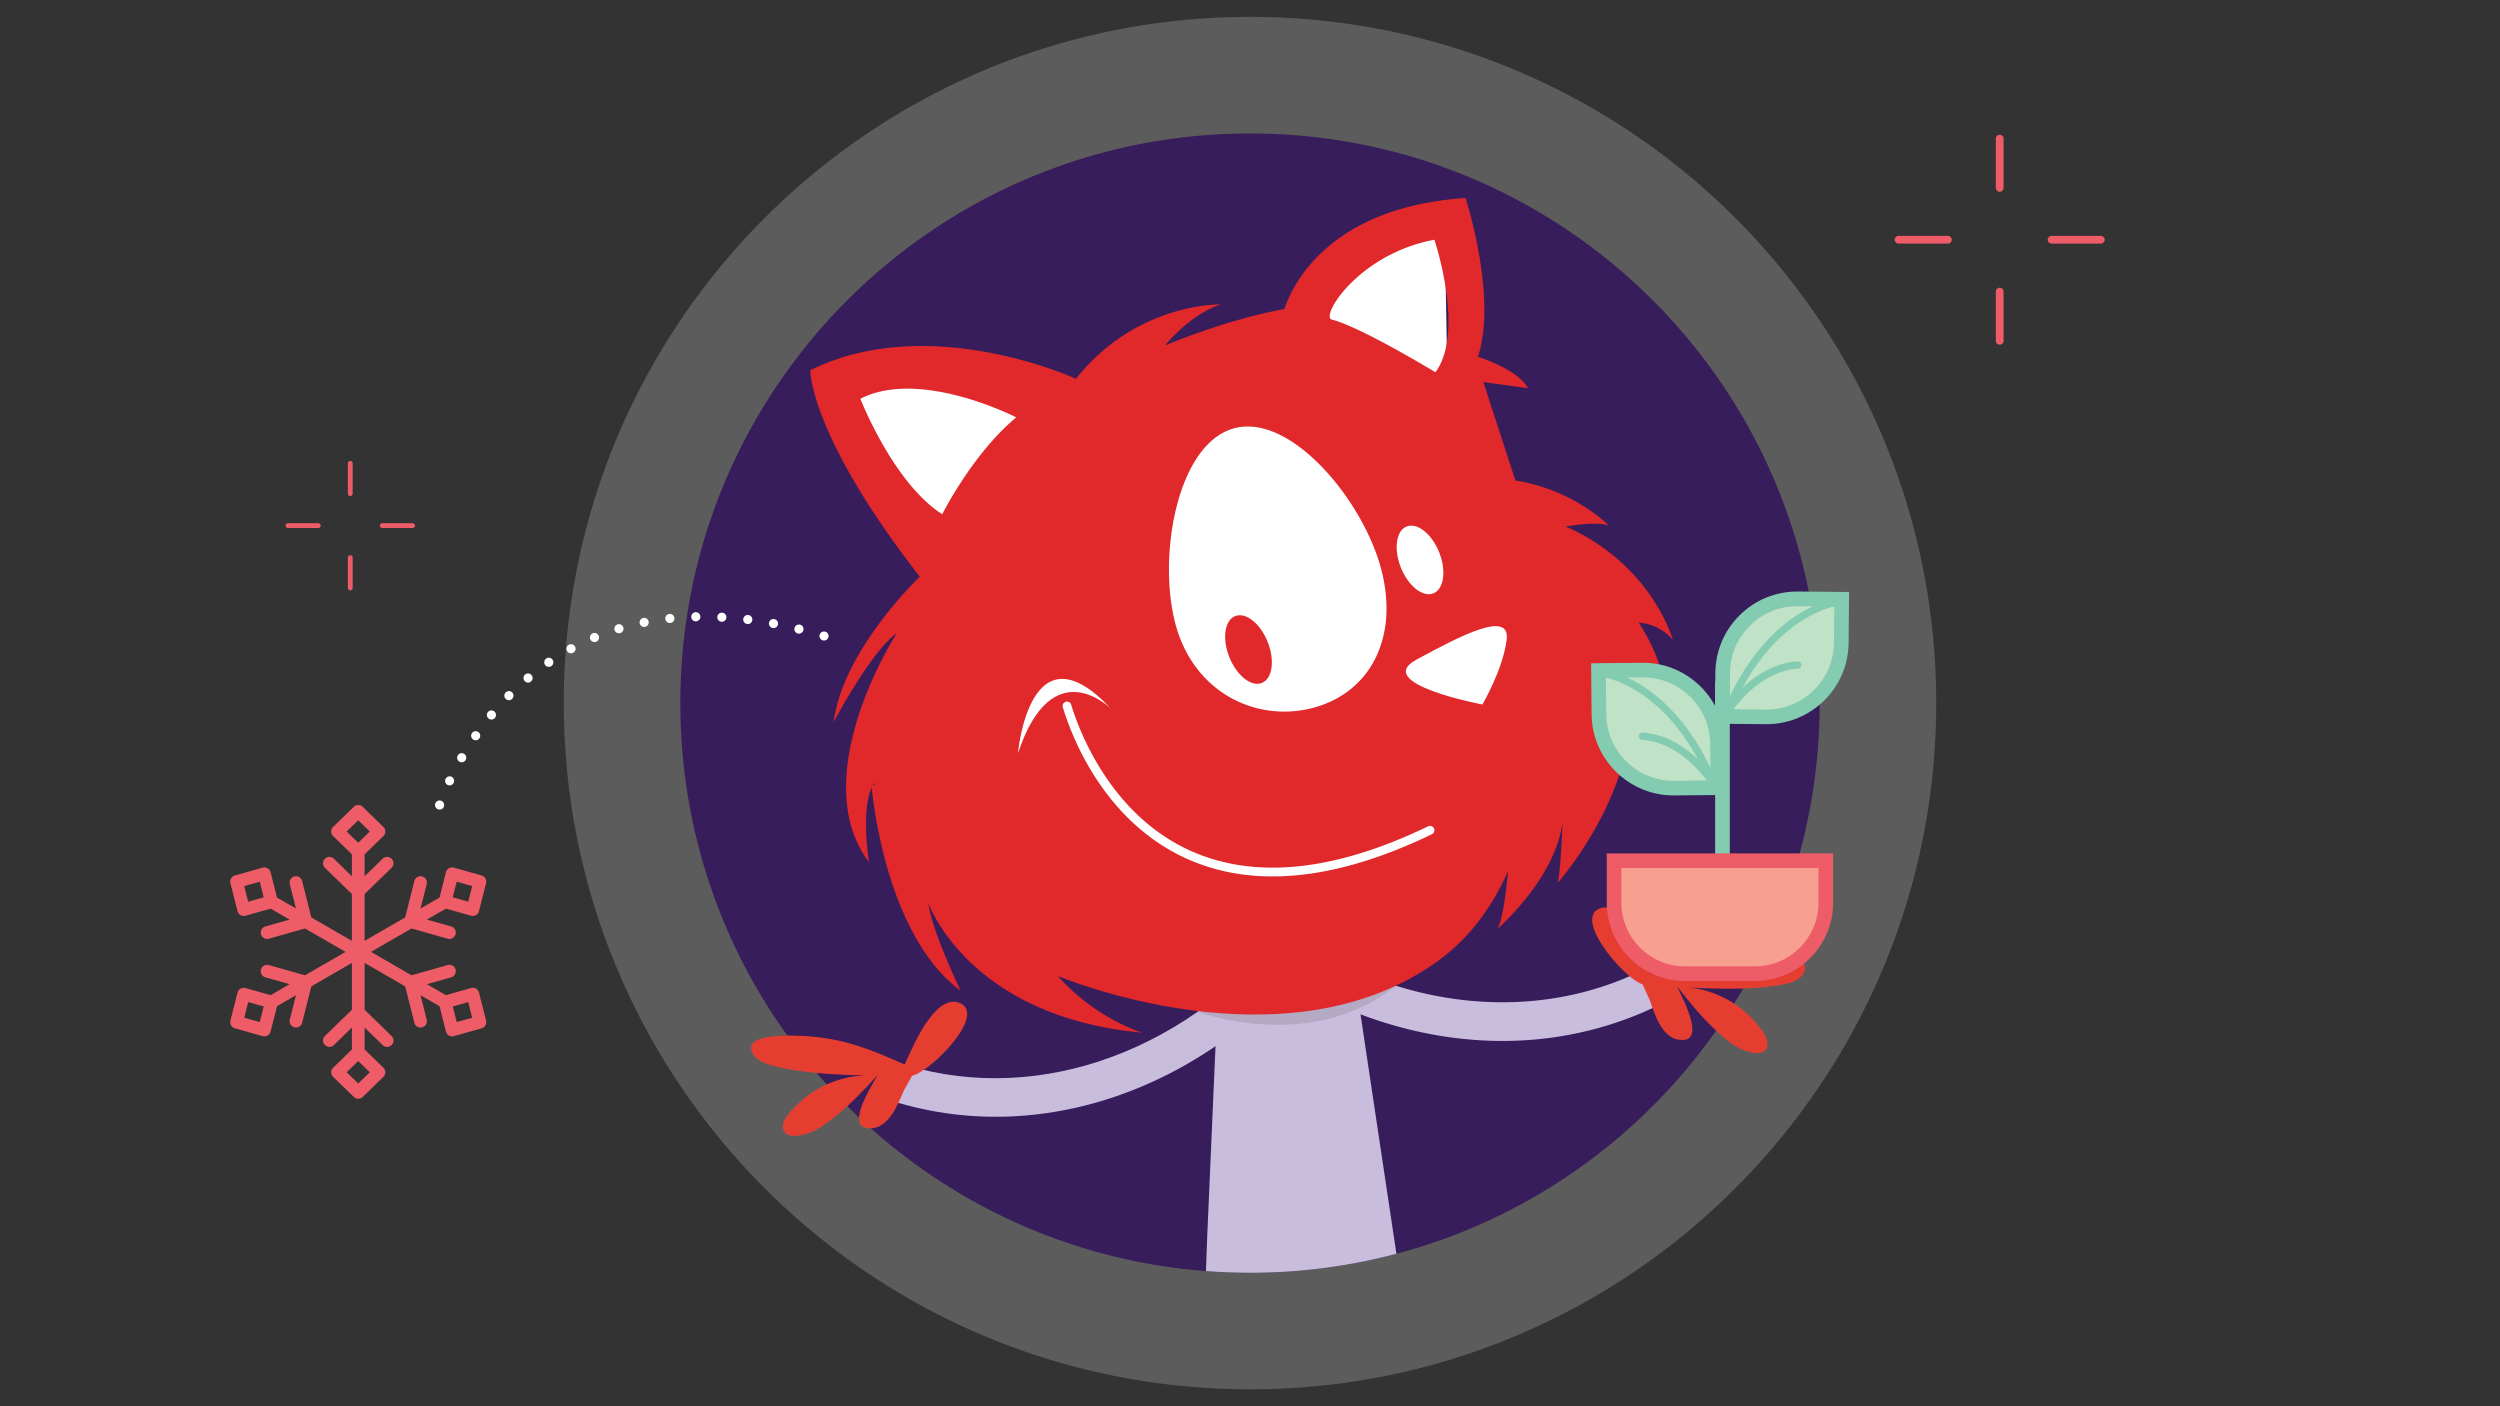
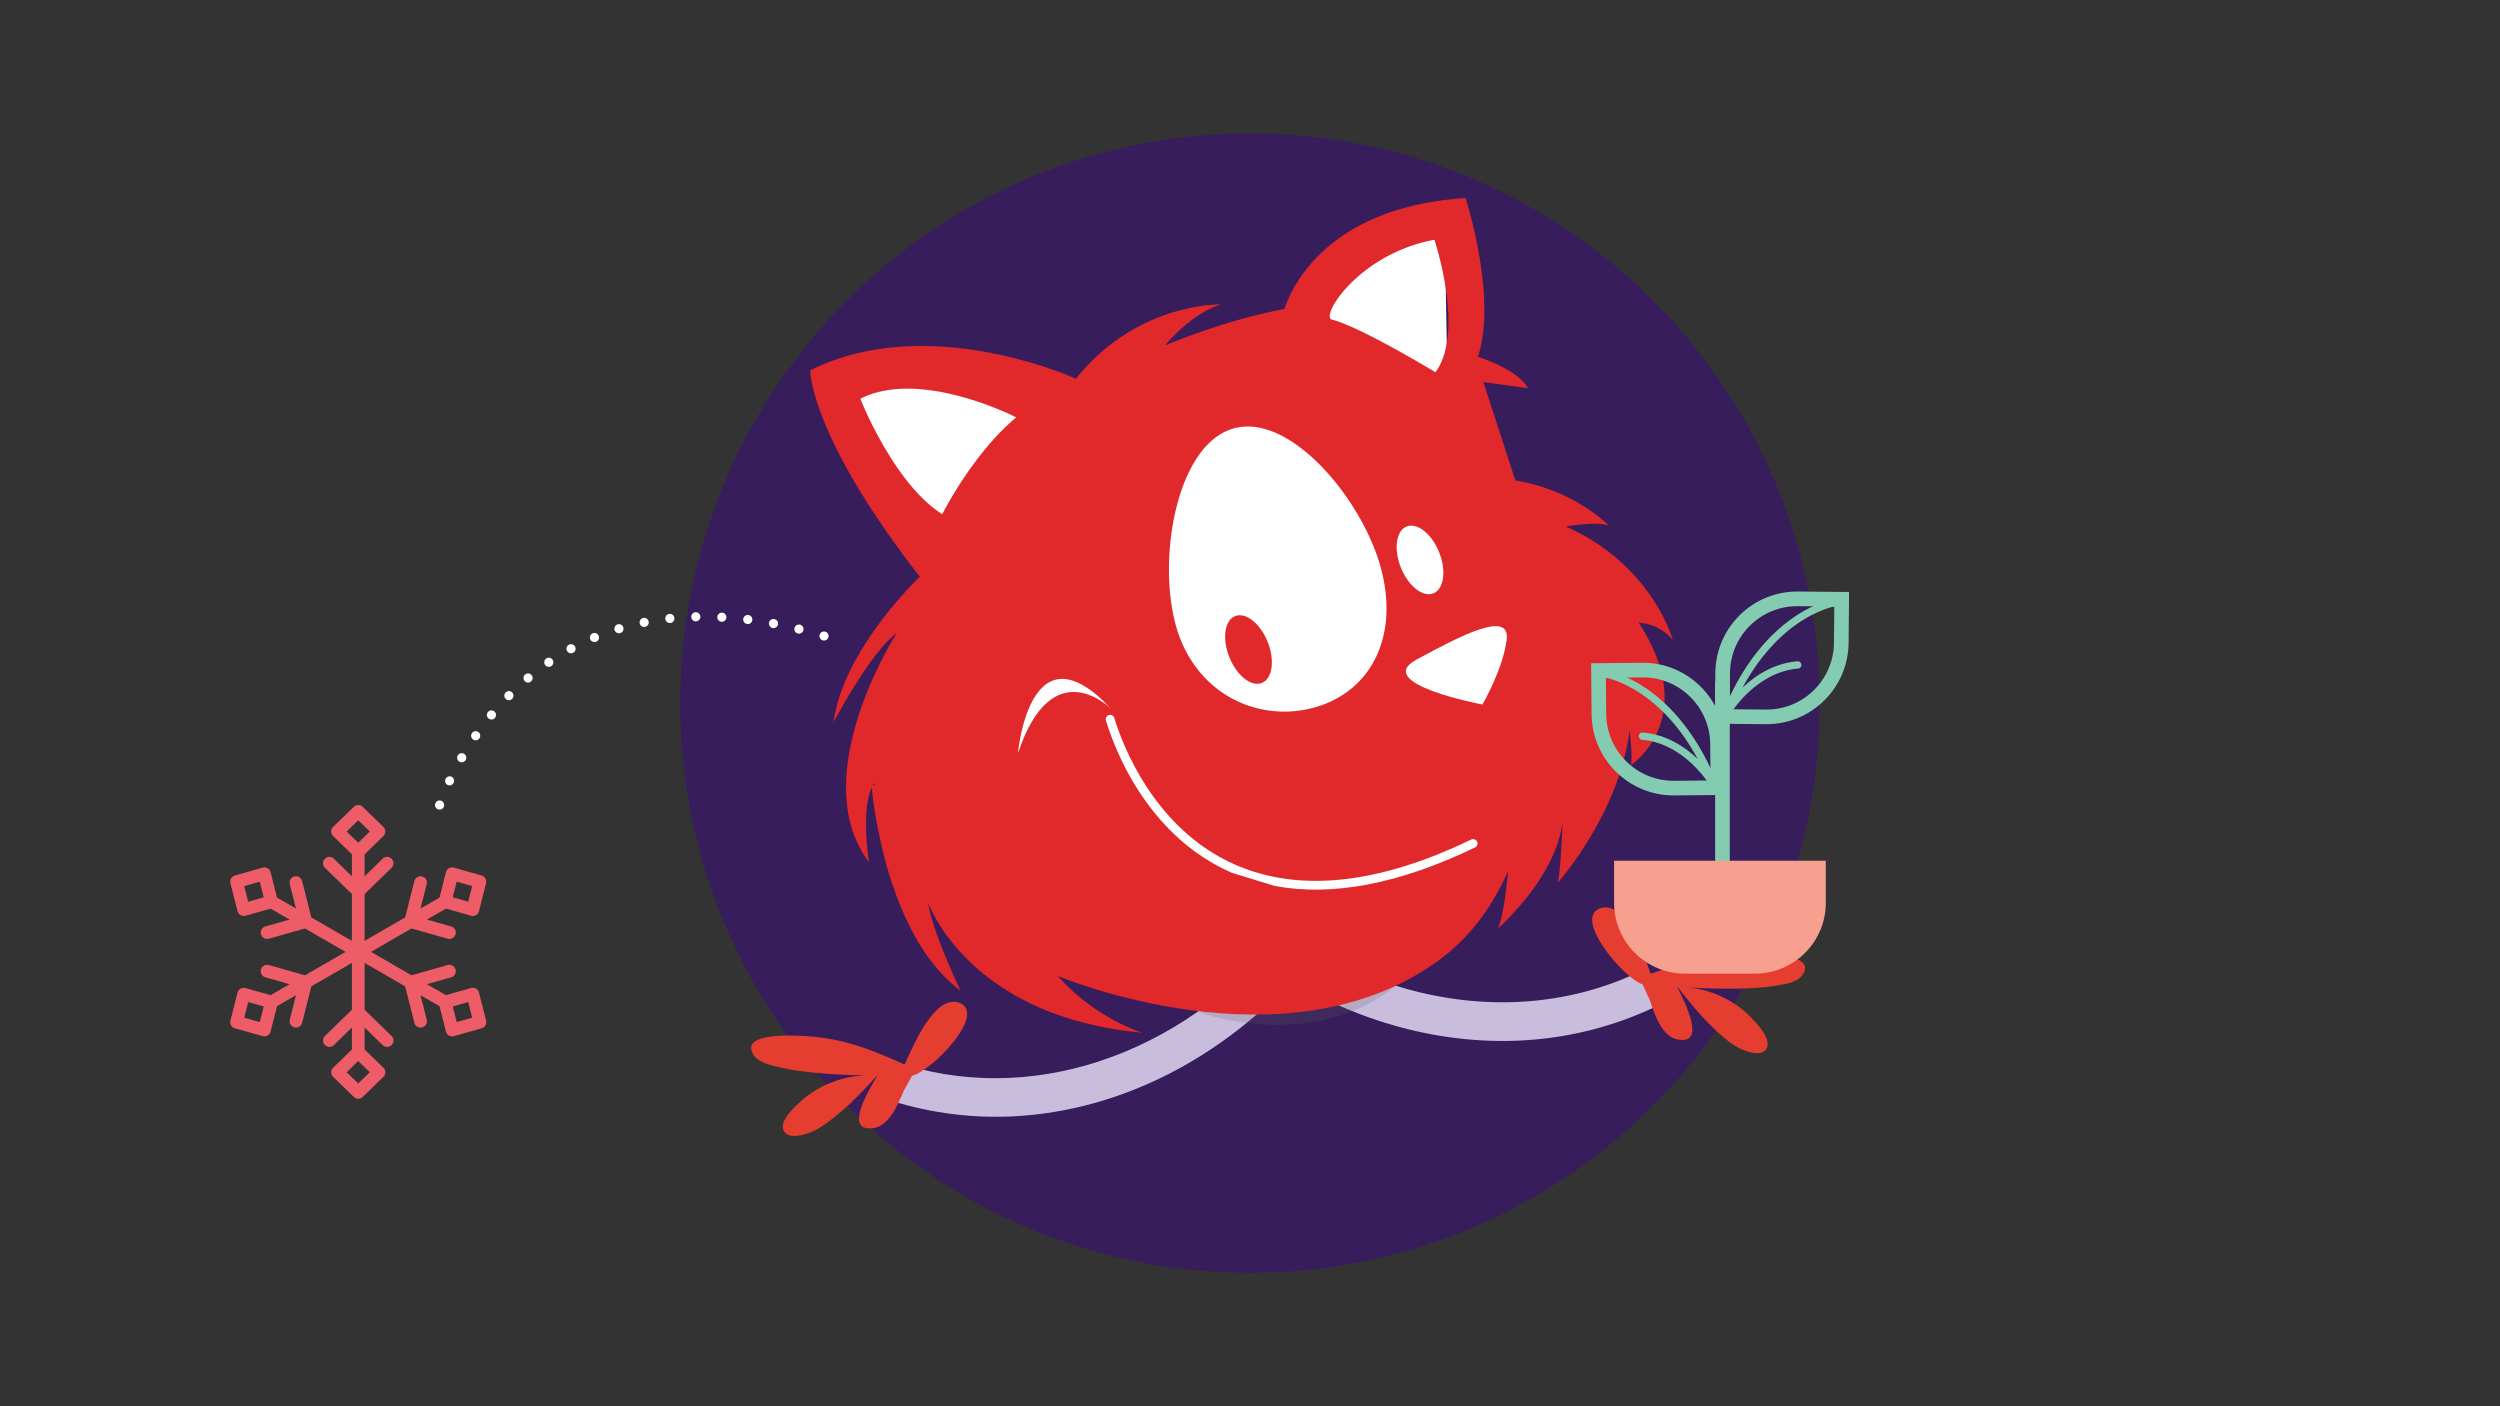
<svg xmlns="http://www.w3.org/2000/svg" viewBox="0 0 1920 1080">
  <rect x="0" y="0" width="1920" height="1080" fill="#333333" stroke="none" />
-   <path d="M1487.02 540c0 20.7-1.19 41.11-3.52 61.19-2.11 18.2-5.16 36.28-9.16 54.17l-.58 2.6c-1.51 6.55-3.12 13.06-4.85 19.51-.48 1.76-.96 3.52-1.47 5.26-3.32 11.9-7.07 23.62-11.21 35.16-57.68 160.86-191.35 285.53-357.74 330.73-27.07 7.35-55 12.6-83.62 15.55a528.842 528.842 0 0 1-54.86 2.83c-3.16 0-6.3-.02-9.43-.1-37.38-.65-73.82-5.19-108.91-13.25-141.35-32.43-261.01-121.69-333.63-242.46a508.034 508.034 0 0 1-14.99-26.66c-.61-1.16-1.23-2.32-1.82-3.49a438.62 438.62 0 0 1-3.94-7.81c-4.1-8.28-7.97-16.67-11.62-25.19-1.16-2.65-2.28-5.31-3.37-7.99a519.933 519.933 0 0 1-19.24-55.54c-3.84-13.48-7.13-27.1-9.87-40.85-6.7-33.52-10.2-68.19-10.2-103.68v-.45c.17-208.37 121.28-388.46 296.94-473.82a520.322 520.322 0 0 1 81.94-31.63c2.75-.81 5.49-1.59 8.26-2.35 27.1-7.44 55.09-12.78 83.76-15.8 18.44-1.96 37.16-2.96 56.12-2.96 291.06 0 527.02 235.96 527.02 527.02z" fill="#fff" opacity=".2" />
  <path d="M1397.5 540c0 17.18-.99 34.13-2.92 50.8a435.993 435.993 0 0 1-7.6 44.97l-.48 2.16c-1.25 5.44-2.59 10.84-4.03 16.2-.4 1.46-.8 2.92-1.22 4.37-2.76 9.88-5.87 19.61-9.31 29.19-47.88 133.54-158.85 237.03-296.98 274.55-.84.23-1.68.45-2.52.67a435.15 435.15 0 0 1-61.87 11.69 439.24 439.24 0 0 1-50.57 2.9c-2.62 0-5.23-.02-7.83-.08-8.74-.15-17.41-.56-26.01-1.22a434.108 434.108 0 0 1-48.89-6.52c-5.21-.99-10.38-2.08-15.51-3.26C744.42 939.5 645.08 865.4 584.8 765.14c-4.37-7.25-8.52-14.63-12.44-22.13-.51-.96-1.02-1.93-1.51-2.9-1.11-2.15-2.2-4.31-3.27-6.48-3.4-6.87-6.62-13.84-9.65-20.91-.96-2.2-1.89-4.41-2.8-6.63a432.358 432.358 0 0 1-15.97-46.11c-3.19-11.19-5.92-22.5-8.19-33.91-5.56-27.83-8.47-56.61-8.47-86.07v-.37c.14-172.98 100.68-322.48 246.5-393.34a432.358 432.358 0 0 1 68.02-26.26c2.28-.67 4.56-1.32 6.86-1.95 22.5-6.18 45.73-10.61 69.53-13.12 15.31-1.63 30.85-2.46 46.59-2.46 241.62 0 437.5 195.88 437.5 437.5z" fill="#371d5b" />
-   <path d="M1072.44 962.91a435.15 435.15 0 0 1-61.87 11.69 439.24 439.24 0 0 1-50.57 2.9c-2.62 0-5.23-.02-7.83-.08-8.74-.15-17.41-.56-26.01-1.22l1-27.08v-.15l.35-7.89 2.42-55.23.35-8.09 1.18-27.1.35-8.1 1.71-39.08.96-22.1.16-3.4.12-2.91.41-9.44.57-13.08 1.24-28.3.51-11.87 31.68.68 2.72.06 11.97.26 2.05.03h.02l49.26 1.07 1.52 10.16 3.06 20.35 1.95 13.06.41 2.73 1.1 7.3.92 6.16.72 4.78 8.11 54.14 1.22 8.09 3.82 25.47 1.21 8.14 9.13 60.85.88 5.89.31 2.1z" fill="#c9bddd" />
  <path d="M1282.58 767.51c-4.44 2.37-8.93 4.61-13.47 6.71-32.65 15.18-67.73 23.53-103.66 24.99-1.48.07-2.96.12-4.44.14-1.5.05-2.99.07-4.49.08-2.69.03-5.37.02-8.07-.04-34.47-.66-69.45-7.49-103.58-20.39-2.07-.78-4.15-1.6-6.22-2.43-3.53-1.41-7.06-2.89-10.56-4.44-5.27-2.32-10.51-4.79-15.72-7.41-1.61-.8-3.22-1.62-4.82-2.47-5.26-2.75-10.5-5.64-15.69-8.7a367.608 367.608 0 0 1-25.27-16.27c-3.4-2.38-6.77-4.83-10.11-7.35l9.04-12.01 3.67-4.88.29-.38 4.75-6.32c3.2 2.41 6.42 4.74 9.65 7.01l.54.38c1.04.72 2.07 1.43 3.11 2.14 16.94 11.55 34.44 21.25 52.26 29.09a293.52 293.52 0 0 0 22.64 8.93c1.04.37 2.08.72 3.13 1.07.29.1.57.19.86.29 1.66.55 3.32 1.09 4.98 1.6.2.06.4.13.59.18.06.03.12.05.17.05 32.7 10.16 65.93 14.23 98.24 12.12 1.54-.09 3.07-.21 4.61-.33 1.53-.13 3.06-.27 4.58-.42 24.86-2.52 49.09-8.74 72.02-18.7 1.88-.81 3.75-1.65 5.62-2.51 1.62 2.59 3.49 5.03 5.62 7.35l9.57 8h.03c3.27 2.05 6.65 3.68 10.18 4.89z" fill="#c9bddd" />
  <path d="M977.2 725.88l22.02 19.66c-61.15 68.49-139.88 107.19-219.15 111.71-32.24 1.84-64.5-2.15-95.76-11.92-1.94-11.14-3.99-22.24-6.25-33.3 100.68 38.91 216.99 5.83 299.16-86.15h-.03z" fill="#c9bddd" />
  <path d="M1066.12 695.67l107.62-136.11 15.51-126.8-77.27-119.75-2.82-159.3-70.73 60.91-139.62 120.49-118.71-47.8-107.06-16.28-33.75 29.79 67.69 112.57 12.82 61.15 43.38 191.99 159.91 60.78 143.02-31.65z" fill="#fff" />
  <path d="M1284.69 491.31s-15.85-57.77-82.25-86.98c0 0 25.21-4.44 33.32-.48 0 0-26.38-27.58-71.94-34.85l-24.61-75.57 34.18 4.69s-4.09-12.29-38.32-24.18c15.11-46.01-9.53-121.88-9.53-121.88-104.9 7.02-132.99 66.87-139.16 85.27-24.71 4.61-55.03 13.11-91.57 27.93 0 0 18.96-23.89 42.85-31.47 0 0-64.53-1.76-111.34 57.13 0 0-112.7-52.01-204.07-6.52 0 0-.42 49.95 84.16 158.5 0 0-59.02 55.94-66.15 111.64 0 0 28.37-53.93 48.46-68.29-.81 1.26-70.65 110.07-21.35 175.94 0 0-6.28-39.32 2.11-57.32.29-.61.59-1.21.92-1.77.39-.69.81-1.33 1.25-1.93 0 0 0 .63.06 1.81.38 8.55 2.78 45.77 16.88 76.82-.78-.38-1.57-.69-2.37-1.05 2.18 1.81 4.25 3.86 6.23 6.34.15.21.26.4.42.61 6.3.71 12.61 1.86 18.77 3.64-4.7-13.17-8.19-27.61-5.45-36.92 0 0 7.24 18.72 20.19 42.45 2.42 1.09 4.87 2.13 7.24 3.41 14.52 7.84 28.25 16.28 41.84 25.37 7.47.82 14.93 1.65 22.4 2.5 35.88 9.61 59.55 18.31 98.79 22.16a1981.215 1981.215 0 0 1 52.24 5.8c12.52 1.56 25.01 3.24 37.52 5.07 5.69.82 11.37 1.68 17.06 2.56 1.39.22 2.74.38 4.07.5 12.03 1.06 21.89-1.66 34.18-4.22 3.1-.65 6.35-1.28 9.82-1.84 3.93-.63 7.6-1.44 10.86-2.29 15.12-3.93 21.44-8.57 3.13 1.07a715.645 715.645 0 0 0-11.6 6.28c1.82-.96 3.64-1.9 5.48-2.8 2.31-1.13 4.63-2.19 6.98-3.19 6.22-2.66 12.54-4.89 18.91-6.68-.14-.08-2.66.75-.42-.24 2.24-.98 4.5-1.99 6.78-3.06 0 0 5.63-2.36 14.03-8.38.91-.66 1.86-1.35 2.83-2.1 14.15-10.77 34.42-31.04 49.69-65.88 0 0-3.3 38.19-8.36 44.61 0 0 44.51-38.28 50.11-81.74 0 0-1.22 38.54-3.75 46.36 0 0 47.35-52.99 55.28-117.06 0 0 2.81 22.13.85 26.63 0 0 54.23-35.03 6.3-109.4l-.03-.03c.24 0 14.88.05 26.08 13.01zM660.76 306.24c46.07-23.62 119.72 14.3 119.72 14.3-33.67 28.01-56.85 74.4-56.85 74.4-37.74-24.15-62.88-88.7-62.88-88.7zm287.4 22.6c43.71-11.36 99 55.85 112.73 108.71h-.03c13.73 52.83-9.07 94.8-52.77 106.16s-91.76-12.19-105.49-65.04c-13.73-52.84 1.87-138.47 45.56-149.83zm162.95-65.15c-1.43 8.4-4.15 16.08-8.7 22.2 0 0-57.91-35.13-79.51-40.41-9.31-2.28 20.53-50.54 78.73-61.36v.03s5.6 16.71 8.72 37.43v.03c2.05 13.49 3.04 28.69.75 42.08z" fill="#e1282b" />
  <path d="M1072.64 756.71c-65.94 53.17-152.84 20.35-152.84 20.35z" fill="#606161" opacity=".2" />
  <path d="M669.32 603.21s68.39-6.04 71.02-5.93 119.72 95.94 119.72 95.94l245.69 43.7c-117.57 87.06-293.38 12.63-293.38 12.63 28.49 32.4 64.63 43.54 64.63 43.54-133.47-12.24-164.06-99.48-164.06-99.48 2.85 21.68 24.76 67.27 24.76 67.27-59.61-44.15-68.39-157.65-68.39-157.65v-.03z" fill="#e1282b" />
  <path d="M1087.78 506.63c34.05-18.51 72.06-38.3 69.34-15.51-2.71 22.8-18.62 49.93-18.62 49.93s-84.8-15.91-50.72-34.42z" fill="#fff" />
  <path d="M693.95 837.95l6.52-11.78c14.79-3.32 59.4-48.65 35.32-56.36-18.67-5.32-35.35 35.19-40.96 47.8l-1.78-.8c-25.3-11.28-45.38-19.18-73.23-21.01-7.1-.45-52.48-3.59-41.15 14.23 4.02 6.3 13.99 8.25 20.61 9.79 8.59 2.02 17.37 3.14 26.15 4.02 13.83 1.36 27.74 1.92 41.63 2.13-18.41-.32-38.06 7.21-51.71 19.5-4.87 4.39-16.73 15-13.65 22.5 3.11 7.55 16.2 3.62 21.47 1.41 7.23-3.06 13.51-8.11 19.6-13.01 11.41-9.2 21.44-19.9 31.28-30.72-5.72 9.97-27.08 43.62-3.48 40.75 12.24-1.46 19.39-18.57 23.35-28.46l.03.03zm573.13-69.75l-5.61-12.24c-14.5-4.42-55.59-52.96-31.01-58.84 19.04-3.91 32.66 37.72 37.29 50.72l1.84-.66c26.07-9.36 46.68-15.72 74.58-15.48 7.13.08 52.61.35 39.98 17.26-4.47 5.98-14.55 7.16-21.28 8.22-8.72 1.38-17.58 1.84-26.39 2.05-13.88.32-27.8-.16-41.65-.98 18.38 1.04 37.42 10.03 50.11 23.3 4.52 4.73 15.56 16.2 11.92 23.46-3.64 7.29-16.41 2.39-21.49-.21-7.02-3.62-12.9-9.1-18.59-14.44-10.69-10.03-19.92-21.47-28.91-32.98 4.95 10.37 23.75 45.54.43 40.91-12.1-2.37-17.95-19.95-21.17-30.11l-.03.03z" fill="#e53e31" />
  <path d="M781.78 578.55s8.91-101.5 71.71-33.97c0 0-45.08-45.94-71.71 33.97z" fill="#fff" />
-   <path d="M946 670.29a152.282 152.282 0 0 1-33.12-10.16c-25.64-11.22-47.8-29.58-65.81-54.53-17.82-24.66-26.97-49.69-30.83-62.4-.56-1.78.45-3.67 2.23-4.2 1.78-.56 3.67.45 4.2 2.23 5.9 19.47 30.14 85.22 92.88 112.7 49.13 21.55 110.12 15.03 181.22-19.31 1.68-.8 3.7-.11 4.5 1.57s.11 3.7-1.57 4.5c-57.91 27.96-109.43 37.85-153.74 29.58l.03.03z" fill="#fff" />
+   <path d="M946 670.29c-25.64-11.22-47.8-29.58-65.81-54.53-17.82-24.66-26.97-49.69-30.83-62.4-.56-1.78.45-3.67 2.23-4.2 1.78-.56 3.67.45 4.2 2.23 5.9 19.47 30.14 85.22 92.88 112.7 49.13 21.55 110.12 15.03 181.22-19.31 1.68-.8 3.7-.11 4.5 1.57s.11 3.7-1.57 4.5c-57.91 27.96-109.43 37.85-153.74 29.58l.03.03z" fill="#fff" />
  <path d="M973.56 492.96c-5.67-14.17-16.85-23.03-24.97-19.79-8.12 3.25-10.11 17.37-4.44 31.55s16.85 23.03 24.97 19.79 10.11-17.37 4.44-31.55z" fill="#e1282b" />
  <path d="M1105.27 424.14c-5.67-14.17-16.85-23.03-24.97-19.79s-10.11 17.37-4.44 31.55 16.85 23.03 24.97 19.79c8.12-3.25 10.11-17.37 4.44-31.55z" fill="#fff" />
  <path d="M367.87 762.31a4.87 4.87 0 0 0-2.3-3.04 4.94 4.94 0 0 0-3.78-.47l-19.34 5.47-14.58-8.42 18.6-5.26c2.6-.74 4.11-3.44 3.38-6.04-.74-2.6-3.44-4.1-6.04-3.38l-27.75 7.85-31.14-17.98 31.14-17.98 27.75 7.85c.45.12.89.19 1.33.19 2.13 0 4.1-1.41 4.71-3.56a4.89 4.89 0 0 0-3.38-6.04l-18.6-5.26 14.58-8.42 19.34 5.47a4.897 4.897 0 0 0 6.07-3.51l5.44-21.49c.65-2.57-.86-5.19-3.41-5.91l-21.33-6.04c-2.68-.75-5.4.85-6.08 3.51l-4.93 19.49-14.58 8.42 4.74-18.73c.66-2.62-.92-5.28-3.54-5.94-2.61-.66-5.28.92-5.94 3.54l-7.07 27.96-31.14 17.98v-35.96l20.68-20.11c1.94-1.88 1.98-4.98.1-6.92a4.895 4.895 0 0 0-6.92-.1l-13.85 13.47v-16.84l14.41-14.02c1.97-1.91 1.98-5.1 0-7.01l-15.89-15.45a4.884 4.884 0 0 0-6.82 0l-15.89 15.45a4.887 4.887 0 0 0 0 7.01l14.41 14.02v16.84l-13.85-13.47c-1.94-1.88-5.04-1.84-6.92.1s-1.84 5.04.1 6.92l20.68 20.11v35.96l-31.14-17.98-7.07-27.96a4.88 4.88 0 0 0-5.94-3.54 4.88 4.88 0 0 0-3.54 5.94l4.74 18.73-14.58-8.42-4.93-19.49c-.67-2.66-3.4-4.25-6.08-3.51l-21.33 6.04a4.892 4.892 0 0 0-3.41 5.91l5.44 21.49a4.899 4.899 0 0 0 6.08 3.51l19.34-5.47 14.58 8.42-18.6 5.26c-2.6.74-4.11 3.44-3.38 6.04a4.901 4.901 0 0 0 6.04 3.38l27.75-7.85 31.14 17.98-31.14 17.98-27.75-7.85c-2.61-.72-5.3.77-6.04 3.38a4.89 4.89 0 0 0 3.38 6.04l18.6 5.26-14.58 8.42-19.34-5.47a4.946 4.946 0 0 0-3.78.47 4.94 4.94 0 0 0-2.3 3.04l-5.44 21.49c-.65 2.57.86 5.19 3.41 5.91l21.33 6.04c2.7.75 5.41-.87 6.08-3.51l4.93-19.49 14.58-8.42-4.74 18.73c-.66 2.62.92 5.28 3.54 5.94 2.59.66 5.28-.9 5.94-3.54l7.07-27.96 31.14-17.98v35.96l-20.68 20.11c-1.94 1.88-1.98 4.98-.1 6.92s4.98 1.98 6.92.1l13.85-13.47v16.84l-14.41 14.02c-1.97 1.91-1.97 5.1 0 7.01l15.89 15.45c.95.92 2.18 1.39 3.41 1.39s2.46-.46 3.41-1.39l15.89-15.45a4.887 4.887 0 0 0 0-7.01l-14.41-14.02v-16.84l13.85 13.47c.95.92 2.18 1.39 3.41 1.39 4.36 0 6.57-5.33 3.41-8.4l-20.68-20.11v-35.96l31.14 17.98 7.07 27.96a4.885 4.885 0 0 0 4.74 3.69c3.2 0 5.53-3.01 4.75-6.09l-4.74-18.73 14.58 8.42 4.93 19.49c.67 2.66 3.4 4.26 6.08 3.51l21.33-6.04a4.892 4.892 0 0 0 3.41-5.91l-5.44-21.49zm-17.13-85.18l11.91 3.37-3.04 12-11.91-3.37zm-160.12 15.38l-3.04-12 11.91-3.37 3.04 12zm8.87 92.45l-11.91-3.37 3.04-12 11.91 3.37zm75.63-154.99l8.88 8.63-8.88 8.63-8.88-8.63zm0 202.15l-8.88-8.63 8.88-8.63 8.88 8.63zm75.62-47.16l-3.04-12 11.91-3.37 3.04 12z" fill="#ee5c68" />
-   <path d="M1356.215 550.6l-33.539-.316.316-33.538c.299-31.639 26.23-57.086 57.868-56.788l33.539.317-.316 33.538c-.299 31.639-26.23 57.085-57.868 56.787z" fill="#c0e2c6" />
  <path d="M1356.78 556.18h-.6l-39.16-.37.37-39.16c.16-16.81 6.86-32.56 18.86-44.34 11.86-11.63 27.49-18.02 44.07-18.02h.61l39.16.37-.37 39.16c-.33 34.5-28.51 62.35-62.94 62.35zm-28.41-11.5l27.92.26h.5c28.29 0 51.43-22.88 51.7-51.22l.26-27.92-27.92-.26h-.5c-13.63 0-26.46 5.24-36.2 14.8-9.86 9.67-15.36 22.61-15.49 36.42l-.26 27.92z" fill="#83ccb1" />
  <path d="M1328.5 548.96l-5.04-2.46c16.43-40.77 38.9-62.14 54.86-72.89 17.47-11.77 30.97-13.75 31.53-13.83 1.54-.21 2.96.86 3.17 2.4s-.86 2.95-2.39 3.17c-.15.02-13.04 1.98-29.47 13.13-12.32 8.36-28.73 23.43-42.93 49.72 9.6-9.19 23.79-18.76 42.18-20.33a2.801 2.801 0 0 1 3.04 2.56 2.813 2.813 0 0 1-2.56 3.04c-33.04 2.81-52.19 35.17-52.38 35.5z" fill="#83ccb1" />
-   <path d="M1227.625 514.993l33.538-.316c31.639-.298 57.57 25.148 57.868 56.787l.316 33.539-33.539.316c-31.638.298-57.57-25.149-57.867-56.787z" fill="#c0e2c6" />
  <path d="M1285.28 610.89c-34.44 0-62.61-27.85-62.94-62.35l-.37-39.16 39.16-.37c16.77-.17 32.68 6.24 44.68 18.01 12 11.78 18.7 27.52 18.86 44.34l.37 39.16-39.16.37h-.6zm-51.96-90.38l.26 27.92c.27 28.51 23.66 51.51 52.2 51.22l27.92-.26-.26-27.92c-.13-13.81-5.63-26.75-15.49-36.42s-22.92-14.94-36.71-14.8z" fill="#83ccb1" />
  <path d="M1313.55 603.66c-.19-.33-19.34-32.68-52.38-35.5-1.55-.13-2.69-1.49-2.56-3.04s1.49-2.7 3.04-2.56c18.39 1.56 32.58 11.14 42.18 20.33-14.2-26.29-30.62-41.36-42.93-49.72-16.45-11.16-29.34-13.11-29.47-13.13-1.53-.22-2.6-1.64-2.39-3.17s1.61-2.6 3.17-2.39c.57.08 14.06 2.06 31.53 13.83 15.96 10.75 38.42 32.12 54.86 72.89l-5.04 2.46z" fill="#83ccb1" />
  <path d="M1322.86 665.72c-3.1 0-5.62-2.52-5.62-5.62V525.65c0-3.1 2.52-5.62 5.62-5.62s5.62 2.52 5.62 5.62V660.1c0 3.1-2.52 5.62-5.62 5.62z" fill="#83ccb1" />
  <path d="M1239.62 661.04h162.59v32.3c0 30.03-24.38 54.41-54.41 54.41h-53.77c-30.03 0-54.41-24.38-54.41-54.41z" fill="#f7a090" />
  <g fill="#ee5c68">
-     <path d="M1347.8 753.37h-53.77c-33.1 0-60.03-26.93-60.03-60.03v-37.92h173.83v37.92c0 33.1-26.93 60.03-60.03 60.03zm-102.56-86.71v26.69c0 26.9 21.89 48.79 48.79 48.79h53.77c26.9 0 48.79-21.89 48.79-48.79v-26.69zm290.54-401.91c-1.65 0-2.98-1.33-2.98-2.98v-37.84c0-1.65 1.33-2.98 2.98-2.98s2.98 1.33 2.98 2.98v37.84c0 1.65-1.33 2.98-2.98 2.98zm0-117.46c-1.65 0-2.98-1.33-2.98-2.98v-37.84c0-1.65 1.33-2.98 2.98-2.98s2.98 1.33 2.98 2.98v37.84c0 1.65-1.33 2.98-2.98 2.98zm-39.81 39.81h-37.84c-1.65 0-2.98-1.33-2.98-2.98s1.33-2.98 2.98-2.98h37.84c1.65 0 2.98 1.33 2.98 2.98s-1.33 2.98-2.98 2.98zm117.46 0h-37.84c-1.65 0-2.98-1.33-2.98-2.98s1.33-2.98 2.98-2.98h37.84c1.65 0 2.98 1.33 2.98 2.98s-1.33 2.98-2.98 2.98zM269.01 453.4c-1.02 0-1.84-.82-1.84-1.84v-23.33c0-1.01.82-1.84 1.84-1.84s1.84.82 1.84 1.84v23.33c0 1.01-.82 1.84-1.84 1.84zm0-72.43c-1.02 0-1.84-.82-1.84-1.84V355.8c0-1.01.82-1.84 1.84-1.84s1.84.82 1.84 1.84v23.33c0 1.01-.82 1.84-1.84 1.84zm-24.55 24.55h-23.33c-1.02 0-1.84-.82-1.84-1.84s.82-1.84 1.84-1.84h23.33c1.02 0 1.84.82 1.84 1.84s-.82 1.84-1.84 1.84zm72.43 0h-23.33c-1.02 0-1.84-.82-1.84-1.84s.82-1.84 1.84-1.84h23.33c1.02 0 1.84.82 1.84 1.84s-.82 1.84-1.84 1.84z" />
-   </g>
+     </g>
  <path d="M336.55 621.59a3.505 3.505 0 0 1-2.28-4.39 3.514 3.514 0 0 1 4.4-2.29c1.84.59 2.86 2.55 2.28 4.39a3.495 3.495 0 0 1-3.34 2.45c-.35 0-.7-.05-1.06-.16zm7.22-18.76a3.497 3.497 0 0 1 2.99-6.32c1.75.82 2.49 2.91 1.66 4.66-.59 1.26-1.85 2-3.16 2-.5 0-1.01-.11-1.49-.34zm9.07-17.87a3.492 3.492 0 0 1-1.28-4.78 3.507 3.507 0 0 1 4.79-1.27c1.67.97 2.24 3.11 1.27 4.78a3.499 3.499 0 0 1-3.03 1.75c-.6 0-1.2-.15-1.75-.48zm10.49-17.05a3.496 3.496 0 0 1-.87-4.87 3.487 3.487 0 0 1 4.87-.87c1.58 1.1 1.98 3.28.87 4.87a3.46 3.46 0 0 1-2.87 1.5c-.69 0-1.39-.2-2-.63zm11.86-16.12a3.512 3.512 0 0 1-.46-4.93 3.512 3.512 0 0 1 4.93-.46c1.49 1.23 1.7 3.44.46 4.93a3.51 3.51 0 0 1-2.7 1.27c-.78 0-1.57-.27-2.23-.81zm13.19-15.04a3.504 3.504 0 0 1-.02-4.95 3.495 3.495 0 0 1 4.95-.03 3.504 3.504 0 0 1 .02 4.95c-.68.69-1.58 1.04-2.48 1.04-.89 0-1.79-.34-2.47-1.01zm14.49-13.79a3.503 3.503 0 0 1 .44-4.93 3.503 3.503 0 0 1 4.93.44 3.494 3.494 0 0 1-.44 4.93c-.65.55-1.45.82-2.24.82-1 0-1.99-.43-2.69-1.26zm15.73-12.34c-1.09-1.6-.68-3.77.92-4.86 1.6-1.09 3.78-.68 4.87.92 1.08 1.59.67 3.77-.92 4.86-.61.41-1.29.61-1.97.61-1.12 0-2.22-.53-2.9-1.53zm16.87-10.71c-.92-1.7-.29-3.83 1.41-4.75 1.7-.92 3.82-.29 4.75 1.4.92 1.7.29 3.83-1.41 4.75-.53.29-1.11.43-1.67.43-1.24 0-2.44-.67-3.08-1.83zm17.86-8.95c-.74-1.78.1-3.83 1.89-4.58 1.78-.74 3.83.1 4.57 1.88.75 1.79-.09 3.84-1.87 4.58-.44.19-.9.28-1.35.28-1.37 0-2.67-.82-3.24-2.16zm178.53.83a3.498 3.498 0 0 1-2.34-4.36 3.498 3.498 0 0 1 6.7 2.01 3.491 3.491 0 0 1-3.35 2.49c-.33 0-.67-.04-1.01-.14zm-19.12-5.24c-1.87-.47-3.02-2.37-2.55-4.24a3.49 3.49 0 0 1 4.23-2.56 3.5 3.5 0 0 1-.84 6.9c-.27 0-.55-.03-.84-.1zm-140.73-2.67c-.56-1.85.48-3.81 2.33-4.37s3.81.48 4.37 2.33c.56 1.86-.49 3.81-2.33 4.37a3.504 3.504 0 0 1-4.37-2.33zm121.39-1.55a3.51 3.51 0 0 1-2.8-4.09 3.508 3.508 0 0 1 4.09-2.79 3.5 3.5 0 0 1 2.79 4.09 3.488 3.488 0 0 1-4.08 2.79zm-102.11-3.64a3.5 3.5 0 1 1 3.43 2.81c-1.63 0-3.09-1.15-3.43-2.81zm82.57.58a3.497 3.497 0 0 1-3.04-3.9 3.486 3.486 0 0 1 3.9-3.04c1.92.24 3.28 1.98 3.04 3.9a3.505 3.505 0 0 1-3.47 3.07c-.14 0-.29 0-.43-.03zm-62.88-3.92a3.503 3.503 0 0 1 3.1-3.86c1.92-.2 3.65 1.19 3.85 3.11a3.488 3.488 0 0 1-3.1 3.85c-.13.02-.26.03-.38.03a3.505 3.505 0 0 1-3.47-3.13zm43.21 2.16a3.494 3.494 0 0 1-3.31-3.68 3.5 3.5 0 0 1 6.99.37 3.507 3.507 0 0 1-3.49 3.32c-.06 0-.13-.01-.19-.01zm-23.31-3.74a3.511 3.511 0 0 1 3.42-3.58 3.499 3.499 0 0 1 3.58 3.42 3.498 3.498 0 0 1-3.42 3.58h-.07a3.51 3.51 0 0 1-3.51-3.42z" fill="#fff" />
</svg>